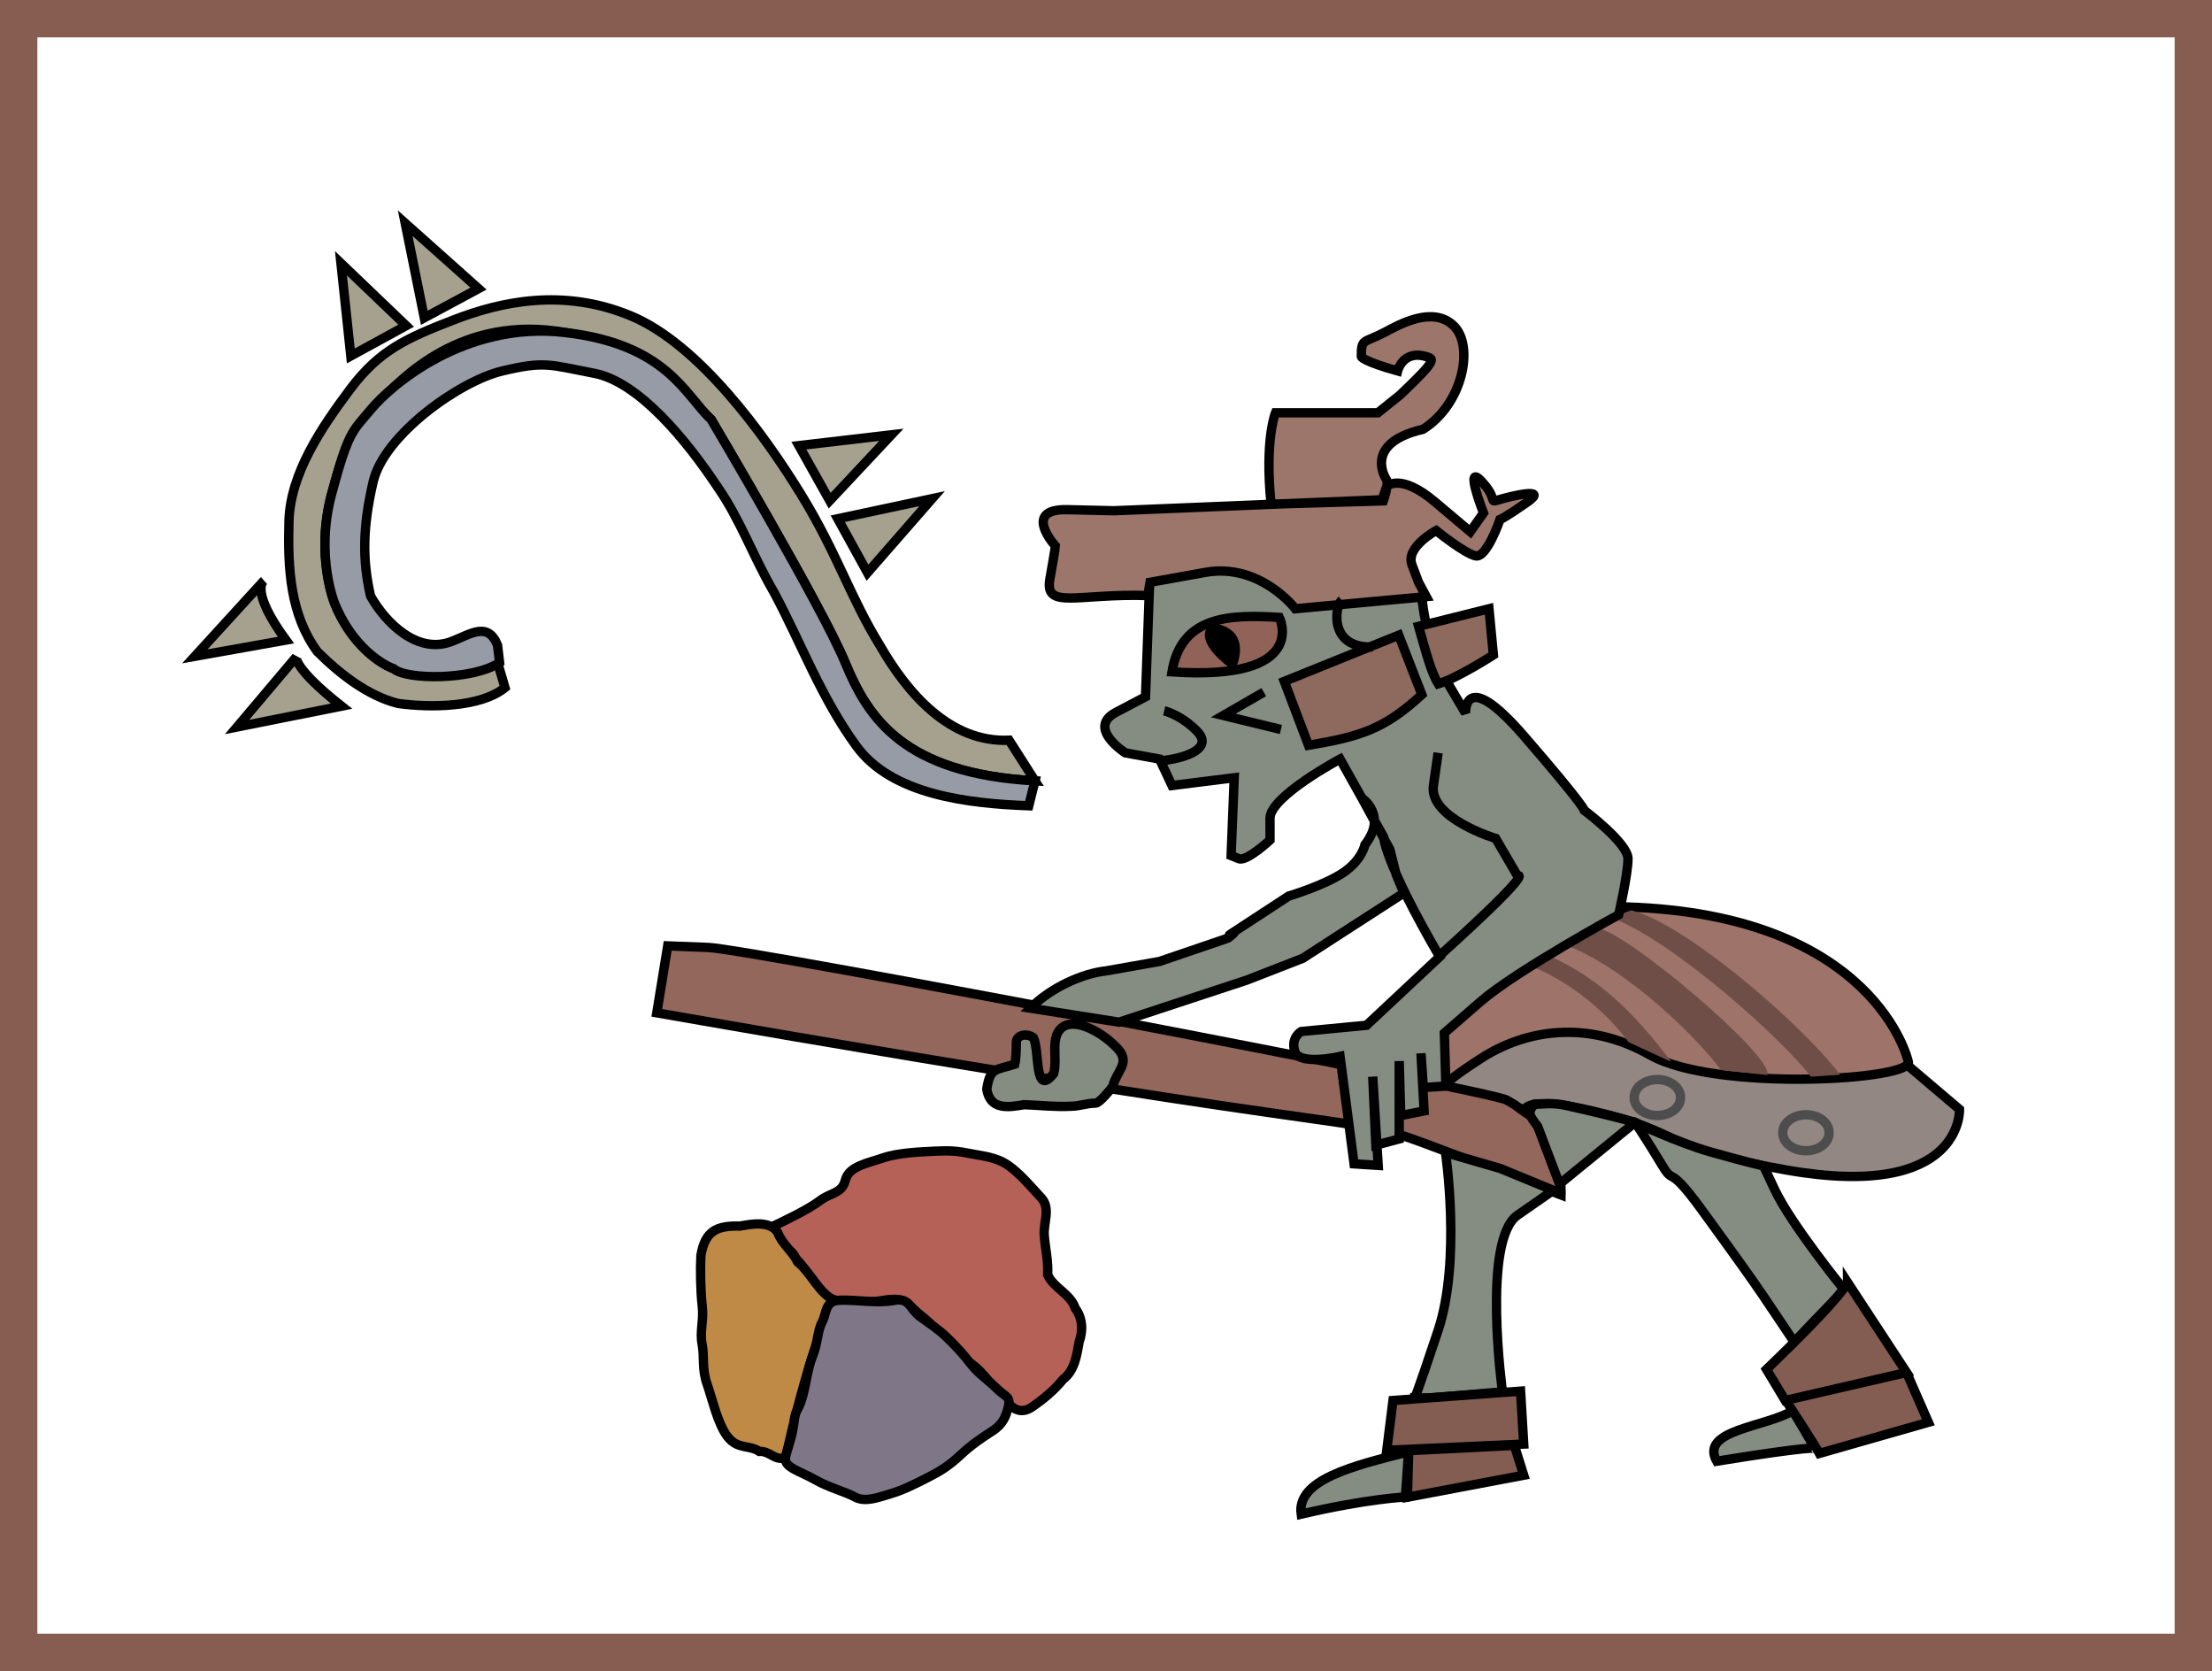
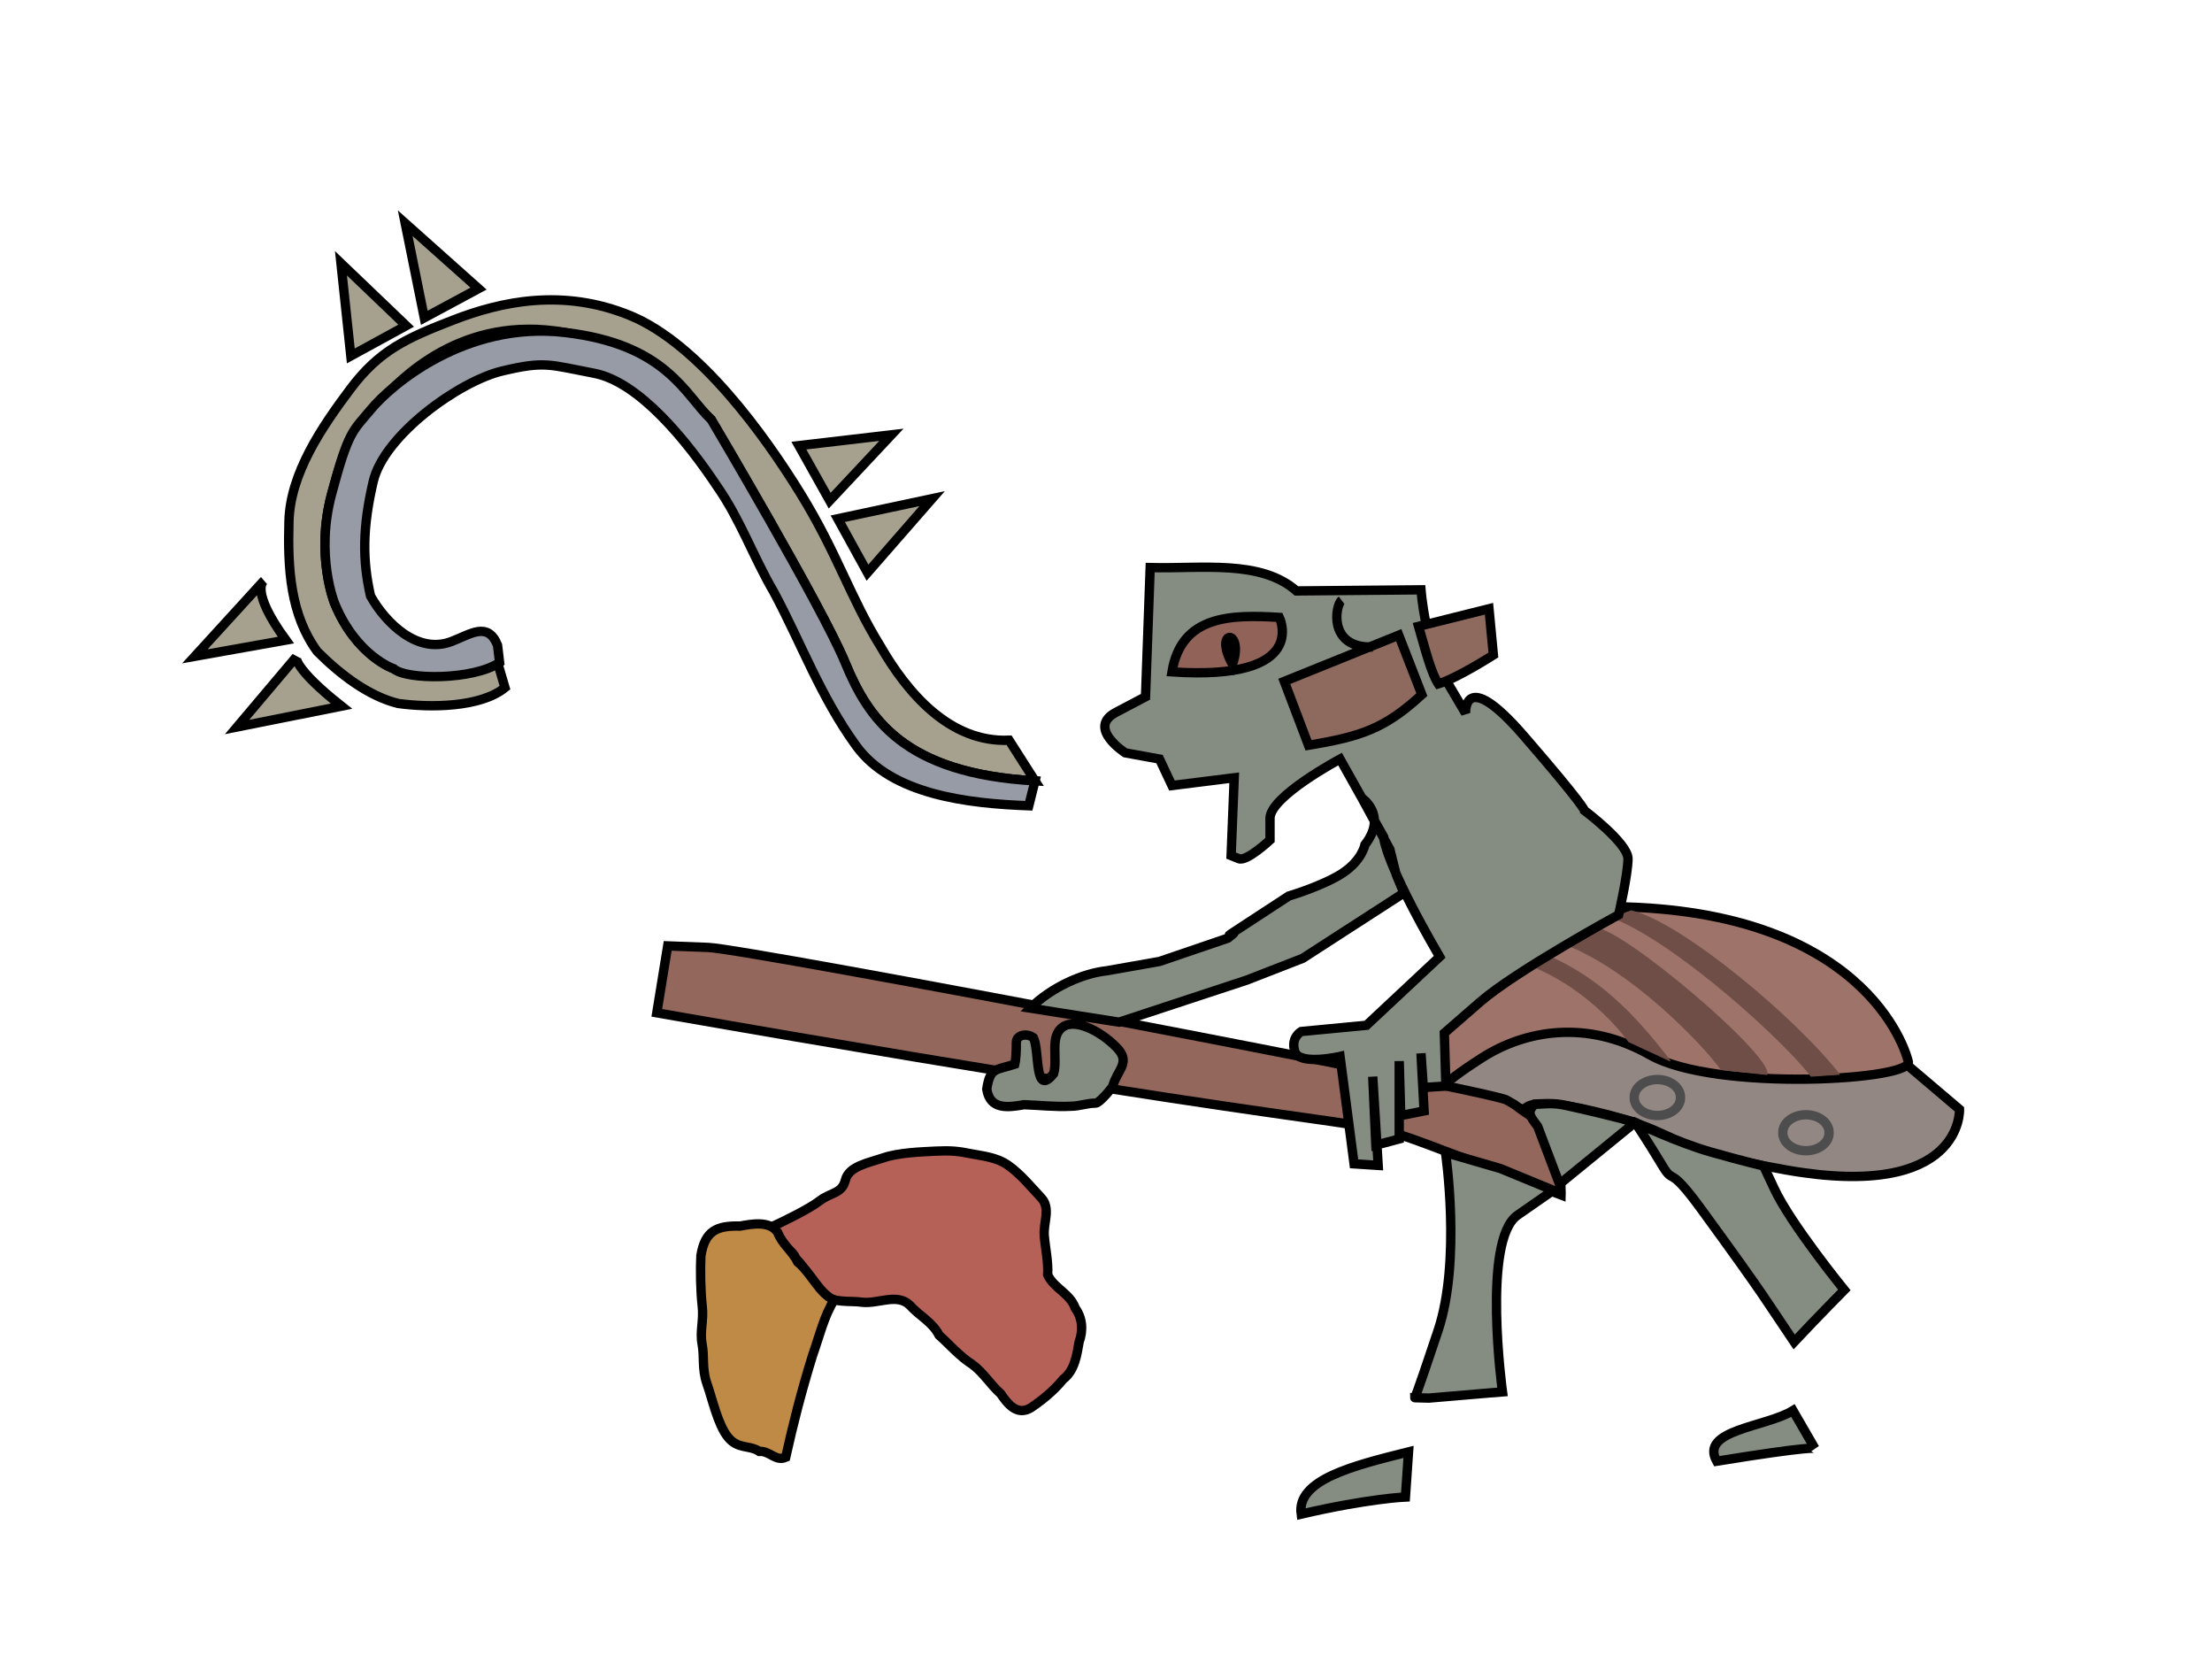
<svg xmlns="http://www.w3.org/2000/svg" xmlns:ns1="http://sodipodi.sourceforge.net/DTD/sodipodi-0.dtd" xmlns:ns2="http://www.inkscape.org/namespaces/inkscape" id="svg2316" ns1:version="0.32" ns2:version="0.45" width="236.874" height="178.891" version="1.0" ns1:docbase="C:\Documents and Settings\Administrator\My Documents\My Pictures\Wik - pics\Mesoamerica" ns1:docname="Teotihuacan Stick-ball players Tepantitla 1.svg" ns2:output_extension="org.inkscape.output.svg.inkscape" ns1:modified="true">
  <defs id="defs2319" />
  <ns1:namedview ns2:window-height="671" ns2:window-width="1024" ns2:pageshadow="2" ns2:pageopacity="0.0" guidetolerance="10.0" gridtolerance="10.0" objecttolerance="10.0" borderopacity="1.0" bordercolor="#666666" pagecolor="#ffffff" id="base" ns2:zoom="0.75000002" ns2:cx="293.6331" ns2:cy="152.62693" ns2:window-x="-4" ns2:window-y="-4" ns2:current-layer="svg2316" />
  <g id="g2205" transform="translate(-206.832,-11.739)" />
  <g id="g2276" transform="translate(-206.832,-11.739)">
    <path ns1:nodetypes="ccssccccc" id="path2254" d="M 361,128 C 369.167,130 370.083,130.583 370.083,130.583 C 370.083,130.583 370.099,128.977 377.333,130.667 C 387.809,133.113 383.959,134.514 398.167,137 C 417.118,140.316 416.667,130.5 416.667,130.5 L 411.167,125.833 L 377.333,122.167 L 364.167,121.5 L 361,128 z " style="fill:#928783;fill-opacity:1;fill-rule:evenodd;stroke:#000000;stroke-width:1px;stroke-linecap:butt;stroke-linejoin:miter;stroke-opacity:1" />
    <g id="g2271">
      <path style="fill:#9e736a;fill-opacity:1;fill-rule:evenodd;stroke:#000000;stroke-width:1px;stroke-linecap:butt;stroke-linejoin:miter;stroke-opacity:1" d="M 381,108.833 C 407.667,109.667 411.167,125.333 411.167,125.333 C 412.175,127.349 390.589,128.693 383.5,124.667 C 376.799,120.861 370.167,122 365.5,125 C 360.238,128.383 361.5,128.333 361.5,128.333 C 361.5,128.333 360,132.167 360.167,125.167 C 360.333,118.167 363.333,118.5 363.333,118.5 L 381,108.833 z " id="path2252" ns1:nodetypes="ccsscscc" />
      <g id="g2262">
        <path id="path2256" style="fill:#6f4e47;fill-opacity:1;fill-rule:evenodd;stroke:#6f4e47;stroke-width:0.1;stroke-linecap:butt;stroke-linejoin:miter;stroke-opacity:1" d="M 370.618,115.049 C 377.451,117.715 381.256,123.262 381.256,123.262 L 385.679,125.308 C 381.891,120.356 378.075,116.438 372.54,114.049 L 370.618,115.049 z M 374.634,112.904 C 381.468,115.57 389.034,123.301 391.155,126.248 L 396.049,126.768 C 396.588,124.705 380.453,111.054 377.663,111.107 L 374.634,112.904 z M 379.59,110.006 C 386.424,112.673 398.066,123.301 400.776,126.955 L 403.785,126.748 C 399.342,120.975 386.997,110.536 381.513,109.242 L 379.59,110.006 z " ns1:nodetypes="ccccccccccccccc" />
      </g>
    </g>
  </g>
  <path style="fill:#93675c;fill-opacity:1;fill-rule:evenodd;stroke:#000000;stroke-width:1px;stroke-linecap:butt;stroke-linejoin:miter;stroke-opacity:1" d="M 70.334,108.427 C 155.168,123.261 142.501,118.594 154.834,123.261 C 167.168,127.927 167.168,127.927 167.168,127.927 C 167.168,127.927 167.334,121.761 164.334,119.761 C 161.334,117.761 163.084,118.761 161.334,117.761 C 159.602,116.771 80.168,101.594 75.834,101.427 C 71.501,101.261 71.501,101.261 71.501,101.261 L 70.334,108.427 z " id="path2241" ns1:nodetypes="cscszscc" />
  <g id="g2228" transform="translate(-206.832,-11.739)">
    <g id="g2217">
      <g id="g2234">
        <path id="path2201" style="fill:#858d82;fill-opacity:1;fill-rule:evenodd;stroke:#000000;stroke-width:1px;stroke-linecap:butt;stroke-linejoin:miter;stroke-opacity:1" d="M 357.167,107.333 L 346.333,114.333 L 340.333,116.667 L 326.667,121.167 L 317.167,119.667 C 319.466,117.382 322.829,115.933 325.333,115.667 L 331,114.667 L 338.333,112.167 C 340.5,110.5 336.167,113.333 340.5,110.5 C 344.833,107.667 344.833,107.667 344.833,107.667 C 344.833,107.667 348.625,106.542 350.667,105.167 C 352.708,103.792 353,102.167 353,102.167 C 355.458,99.007 352.667,97.167 352.667,97.167 L 355.667,102.667 L 356.333,105.333 L 357.167,107.333 z M 361,114.167 C 355,103.833 355,101.333 355,101.333 L 350.333,93 C 350.333,93 342.833,97 342.833,99.333 C 342.833,101.667 342.833,101.667 342.833,101.667 C 342.833,101.667 340.333,104 339.5,103.667 C 338.667,103.333 338.667,103.333 338.667,103.333 L 339,95 L 332.333,95.833 L 331,93 L 327.333,92.333 C 327.333,92.333 323.167,89.667 326.333,88 C 329.5,86.333 329.5,86.333 329.5,86.333 L 330,72.5 C 335.6,72.641 341.827,71.632 345.667,75 L 359,74.882 C 359,74.882 359.443,80.764 361.609,84.431 C 363.776,88.098 363.776,88.098 363.776,88.098 C 363.776,88.098 363.5,83 370,90.5 C 376.5,98 376.5,98.5 376.5,98.5 C 376.5,98.5 381.167,102 381.167,103.667 C 381.167,105.333 380.167,109.667 380.167,109.667 C 380.167,109.667 369.167,115.667 365.333,119 C 361.5,122.333 361.5,122.333 361.5,122.333 L 361.667,128 L 359.25,128.167 L 359,124.5 L 359.333,130.667 L 356.833,131.167 L 356.667,125.333 L 356.667,133.667 L 354.167,134.333 L 353.833,127 L 354.417,136.5 L 351.833,136.333 L 350.333,124.833 C 350.333,124.833 346,125.833 345.5,124.333 C 345,122.833 346.167,122.167 346.167,122.167 L 353.167,121.5 L 361,114.167 z M 359.833,161.412 C 366.293,160.855 367.726,160.746 367.726,160.746 C 367.726,160.746 365.5,144.5 369.333,141.833 C 373.167,139.167 373.167,139.167 373.167,139.167 L 367.5,136.833 L 361.625,135.125 C 361.625,135.125 363.333,146.667 360.833,154.167 C 358.333,161.667 358.333,161.372 358.333,161.372 L 359.833,161.412 z M 346.167,173.833 C 353.333,172.167 357.333,172 357.333,172 L 357.667,167.167 C 351.659,168.664 345.666,170.166 346.167,173.833 z M 398.96,155.401 C 401.626,152.567 404.333,149.833 404.333,149.833 C 404.333,149.833 398.591,142.78 396.833,139 C 395.928,137.052 395.681,136.561 395.681,136.561 C 395.681,136.561 393.535,136.061 390.014,135.061 C 386.493,134.061 381.931,131.894 381.931,131.894 L 373.833,138.5 L 371.5,132.333 C 370.646,131.187 370.32,130.841 371.164,129.955 C 372.169,129.955 372.945,129.725 374.667,130.109 C 380.011,131.304 381.931,131.894 381.931,131.894 C 381.931,131.894 383.297,133.94 384.833,136.5 C 386.172,138.731 385.372,136.191 389,141.167 C 396.247,151.107 395.793,150.734 398.96,155.401 z M 390.667,168.167 C 400.943,166.5 401.179,166.795 401.179,166.795 L 398.835,162.746 C 395.954,164.526 388.788,164.8 390.667,168.167 z M 316.5,130 C 318.187,130.061 319.812,130.254 321.5,130.167 C 322.439,130.167 323.208,129.833 324.167,129.833 C 324.569,129.833 325.87,128.26 326,128 C 326.432,126.371 327.802,125.598 326.667,124.167 C 325.148,122.406 322.13,120.67 320.667,121.667 C 319.203,122.663 320.123,124.999 319.667,126.667 C 317.563,129.308 318.188,124.283 317.5,122.833 C 316.777,122.291 315.667,122.537 315.667,123.333 C 315.667,124.129 315.636,125.123 315.5,125.667 C 313.475,126.331 312.863,125.964 312.5,128.333 C 312.849,130.556 314.716,130.315 316.5,130 z " ns1:nodetypes="ccccccccsczscccccccscscccccsccccscscscscccccccccccccscccccscccsccccccccsczccccscsscccccccscczccsccc" />
      </g>
    </g>
  </g>
  <path style="fill:#916258;fill-opacity:1;fill-rule:evenodd;stroke:#000000;stroke-width:1px;stroke-linecap:butt;stroke-linejoin:miter;stroke-opacity:1" d="M 125.501,71.927 C 126.509,65.845 131.8,65.783 137.001,66.094 C 137.001,66.094 140.334,72.927 125.501,71.927 z " id="path2243" ns1:nodetypes="ccc" />
-   <path style="fill:#000000;fill-opacity:1;fill-rule:evenodd;stroke:#000000;stroke-width:1px;stroke-linecap:butt;stroke-linejoin:miter;stroke-opacity:1" d="M 131.981,71.123 C 128.314,68.289 129.834,67.261 129.834,67.261 C 129.834,67.261 133.314,67.289 131.981,71.123 z " id="path2245" ns1:nodetypes="ccc" />
+   <path style="fill:#000000;fill-opacity:1;fill-rule:evenodd;stroke:#000000;stroke-width:1px;stroke-linecap:butt;stroke-linejoin:miter;stroke-opacity:1" d="M 131.981,71.123 C 129.834,67.261 133.314,67.289 131.981,71.123 z " id="path2245" ns1:nodetypes="ccc" />
  <path style="fill:#8e6a5e;fill-opacity:1;fill-rule:evenodd;stroke:#000000;stroke-width:1px;stroke-linecap:butt;stroke-linejoin:miter;stroke-opacity:1" d="M 137.529,72.946 C 148.607,68.468 149.785,67.997 149.785,67.997 L 152.26,74.361 C 148.289,78.02 145.712,78.856 140.122,79.782 L 137.529,72.946 z M 151.907,67.054 C 152.713,69.851 153.255,72.011 154.022,73.211 C 156.042,72.61 159.921,70.118 159.921,70.118 L 159.449,65.168 L 151.907,67.054 z " id="path2247" ns1:nodetypes="cccccccccc" />
-   <path style="fill:none;fill-rule:evenodd;stroke:#000000;stroke-width:1px;stroke-linecap:butt;stroke-linejoin:miter;stroke-opacity:1" d="M 154.314,102.163 C 164.648,92.83 162.501,93.761 162.501,93.761 L 160.168,89.761 C 160.168,89.761 153.001,87.594 153.501,84.094 C 154.001,80.594 154.001,80.594 154.001,80.594 M 135.334,74.094 C 131.001,76.594 131.001,76.594 131.001,76.594 L 137.168,78.094 M 124.501,81.427 C 127.334,81.094 129.897,80.011 128.168,78.261 C 126.439,76.511 124.668,76.094 124.668,76.094" id="path2226" ns1:nodetypes="cccsccccczc" />
-   <path style="fill:#9c766b;fill-opacity:1;fill-rule:evenodd;stroke:#000000;stroke-width:1px;stroke-linecap:butt;stroke-linejoin:miter;stroke-opacity:1" d="M 122.915,63.754 C 115.373,63.518 111.837,65.286 112.427,61.986 C 113.016,58.686 113.016,58.451 113.016,58.451 C 113.016,58.451 109.362,54.444 114.312,54.562 C 119.262,54.679 119.262,54.679 119.262,54.679 L 148.018,53.501 L 148.489,52.087 C 148.489,52.087 149.903,50.555 153.674,53.737 C 157.446,56.919 157.446,56.919 157.446,56.919 L 158.86,54.915 C 158.86,54.915 156.739,49.494 158.624,51.497 C 160.51,53.501 159.331,53.854 160.51,53.501 C 161.688,53.147 165.931,52.087 163.574,53.737 C 161.217,55.387 160.628,55.622 160.628,55.622 C 160.628,55.622 159.213,59.747 158.035,59.511 C 156.856,59.276 153.792,56.801 153.792,56.801 C 153.792,56.801 150.492,58.569 151.2,60.454 C 151.907,62.34 151.907,62.34 151.907,62.34 L 152.732,63.872 L 138.707,65.168 C 138.707,65.168 134.936,60.218 129.044,61.279 C 123.151,62.34 123.151,62.34 123.151,62.34 L 122.915,63.754 z M 148.135,53.619 L 136.115,53.972 C 135.407,47.019 136.586,44.191 136.586,44.191 L 147.546,44.191 L 149.903,42.305 C 152.614,39.712 153.758,38.557 153.085,38.298 C 150.272,37.215 149.667,39.712 149.667,39.712 C 145.896,38.652 145.778,38.18 145.778,38.18 C 145.778,36.177 145.99,36.777 148.253,35.588 C 149.749,34.801 153.405,32.675 155.678,34.88 C 157.893,37.029 156.658,43.295 152.378,45.958 C 145.778,47.491 148.489,51.38 148.489,51.38 C 148.725,51.969 148.135,53.619 148.135,53.619 z " id="path2249" ns1:nodetypes="cscscccsccssscscscccscccccccsccszccc" />
  <path ns1:type="arc" style="opacity:1;fill:none;fill-opacity:1;fill-rule:evenodd;stroke:#4d4d4d;stroke-width:1;stroke-opacity:1" id="path2284" ns1:cx="384.31253" ns1:cy="129.2334" ns1:rx="2.4748738" ns1:ry="1.8856181" d="M 386.787 129.233 A 2.475 1.886 0 1 1  381.838,129.233 A 2.475 1.886 0 1 1  386.787 129.233 z" transform="translate(-206.832,-11.739)" />
  <path ns1:type="arc" style="opacity:1;fill:none;fill-opacity:1;fill-rule:evenodd;stroke:#4d4d4d;stroke-width:1;stroke-opacity:1" id="path2286" ns1:cx="384.31253" ns1:cy="129.2334" ns1:rx="2.4748738" ns1:ry="1.8856181" d="M 386.787 129.233 A 2.475 1.886 0 1 1  381.838,129.233 A 2.475 1.886 0 1 1  386.787 129.233 z" transform="translate(-190.922,-7.968)" />
-   <path style="fill:#835d52;fill-opacity:1;fill-rule:evenodd;stroke:#000000;stroke-width:1px;stroke-linecap:butt;stroke-linejoin:miter;stroke-opacity:1" d="M 148.501,155.261 C 163.168,154.594 163.168,154.594 163.168,154.594 L 162.834,148.927 L 149.168,149.927 L 148.501,155.261 z M 189.168,146.594 C 197.834,138.261 197.834,137.261 197.834,137.261 L 204.168,146.927 L 191.168,149.927 L 189.168,146.594 z M 191.207,149.868 C 194.363,154.71 194.834,155.594 194.834,155.594 L 206.501,152.261 L 204.286,147.202 M 150.717,160.281 L 163.168,157.927 L 162.168,154.732 L 150.855,155.301 L 150.717,160.281 z " id="path2288" ns1:nodetypes="ccccccccccccccccccc" />
  <path style="fill:#b56158;fill-opacity:1;fill-rule:evenodd;stroke:#000000;stroke-width:1px;stroke-linecap:butt;stroke-linejoin:miter;stroke-opacity:1" d="M 87.806,128.531 C 88.95,127.65 90.16,127.81 90.527,126.33 C 90.894,124.85 92.949,124.51 94.587,123.951 C 96.225,123.392 98.65,123.31 100.226,123.232 C 101.801,123.154 102.631,123.239 103.941,123.504 C 105.252,123.77 106.674,123.854 107.971,124.759 C 109.268,125.664 110.459,127.116 111.505,128.235 C 112.551,129.354 111.711,130.9 111.825,132.275 C 111.938,133.65 112.272,135.045 112.191,136.468 C 112.814,137.894 114.609,138.467 115.14,140.041 C 115.92,141.095 116.003,142.428 115.565,143.637 C 115.307,145.084 115.097,146.699 113.845,147.662 C 112.859,148.871 111.678,149.841 110.39,150.71 C 108.917,151.598 107.909,150.308 107.159,149.203 C 106.062,148.236 105.311,146.93 104.11,146.06 C 102.774,145.207 101.738,143.995 100.56,142.937 C 99.834,141.509 98.459,140.889 97.443,139.744 C 96.076,138.395 94.045,139.612 92.323,139.408 C 90.964,139.208 89.213,139.574 88.062,138.478 C 86.962,137.261 86.374,135.879 85.203,134.7 C 84.752,133.335 81.942,132.88 82.638,131.34 C 84.045,130.691 86.662,129.412 87.806,128.531 z " id="path2290" ns1:nodetypes="czzzzzzzcccccccccccccz" />
  <path style="fill:#bf8a45;fill-opacity:1;fill-rule:evenodd;stroke:#000000;stroke-width:1px;stroke-linecap:butt;stroke-linejoin:miter;stroke-opacity:1" d="M 79.244,131.258 C 80.337,131.066 82.434,130.61 83.282,131.943 C 83.738,133.168 84.849,133.928 85.419,135.097 C 86.987,136.431 87.663,138.405 89.32,139.179 C 88.251,140.867 87.745,143.044 87.024,145.069 C 85.807,148.993 84.933,152.447 84.136,156.013 C 83.033,156.476 82.456,155.308 81.307,155.377 C 80.242,154.659 79.033,155.191 77.949,153.848 C 76.864,152.505 76.283,149.769 75.711,148.152 C 75.14,146.535 75.45,145.262 75.186,143.893 C 74.921,142.523 75.38,141.377 75.198,139.8 C 75.016,138.224 74.979,135.835 75.057,134.419 C 75.494,131.737 76.788,131.192 79.244,131.258 z " id="path2292" ns1:nodetypes="ccccccczzzzcc" />
-   <path style="fill:#7f7688;fill-opacity:1;fill-rule:evenodd;stroke:#000000;stroke-width:1px;stroke-linecap:butt;stroke-linejoin:miter;stroke-opacity:1" d="M 84.111,156.048 C 83.91,157.087 85.747,157.53 87.266,158.398 C 88.785,159.267 90.479,159.678 91.564,160.264 C 92.648,160.849 93.974,160.327 95.36,159.914 C 96.728,159.505 97.746,158.982 99.215,158.245 C 100.614,157.544 101.589,156.949 102.821,155.796 C 104.082,154.616 105.206,153.885 106.287,153.186 C 107.369,152.488 107.729,151.66 107.985,150.574 C 108.242,149.488 107.708,149.602 106.709,148.619 C 105.74,147.664 104.77,147.065 103.991,146.054 C 103.212,145.042 102.448,144.187 101.41,143.19 C 100.404,142.222 99.603,141.745 98.52,140.946 C 97.399,140.12 97.438,138.881 95.726,139.216 C 94.013,139.55 91.625,139.134 89.954,139.191 C 88.284,139.249 88.558,140.562 88.037,141.533 C 87.515,142.504 87.582,143.812 87.026,145.148 C 86.471,146.483 86.318,148.317 85.859,149.785 C 85.406,151.237 85.218,150.69 85.008,152.365 C 84.798,154.033 84.313,155.01 84.111,156.048 z " id="path2294" ns1:nodetypes="czzzzzzzzzzzzzzzzzz" />
  <path style="fill:#a6a18e;fill-opacity:1;fill-rule:evenodd;stroke:#000000;stroke-width:1px;stroke-linecap:butt;stroke-linejoin:miter;stroke-opacity:1" d="M 53.148,70.456 L 54.075,73.617 C 51.447,75.747 46.072,75.781 42.631,75.308 C 39.435,74.512 36.414,72.184 33.969,69.74 C 31.082,65.776 30.8,60.892 30.944,55.785 C 31.089,50.677 34.437,45.749 37.529,41.628 C 40.62,37.507 43.525,36.208 48.54,34.262 C 53.555,32.316 60.271,30.79 67.556,33.816 C 74.841,36.842 81.831,46.512 85.742,52.865 C 89.652,59.218 91.051,63.97 94.242,69.118 C 97.13,74.14 101.685,79.522 108.058,79.245 L 110.834,83.594 C 96.781,82.807 92.966,76.901 90.501,70.927 C 88.036,64.954 76.168,44.927 76.168,44.927 C 73.001,42.094 71.4,37.531 60.501,35.594 C 49.441,33.628 42.929,40.543 40.579,43.082 C 38.287,45.557 37.334,46.052 35.501,52.927 C 33.751,59.492 35.834,64.594 35.834,64.594 C 38.168,70.261 42.168,71.594 42.168,71.594 C 43.501,72.799 52.187,67.183 53.148,70.456 z M 85.548,47.706 C 88.848,53.599 88.848,53.599 88.848,53.599 L 95.456,46.548 L 85.548,47.706 z M 89.713,55.533 C 92.895,61.308 92.895,61.308 92.895,61.308 L 99.816,53.383 L 89.713,55.533 z " id="path3203" ns1:nodetypes="cccczzzzzccczczzzcczcccccccc" />
  <path ns1:nodetypes="cccczzzczcczcczzzccc" id="path3206" d="M 53.279,69.066 L 53.501,70.927 C 50.668,72.827 43.501,72.799 42.168,71.594 C 42.168,71.594 38.168,70.261 35.834,64.594 C 35.834,64.594 33.751,59.492 35.501,52.927 C 37.334,46.052 37.755,46.195 39.754,43.789 C 41.809,41.314 49.767,34.343 60.501,35.594 C 71.4,36.864 73.334,42.261 76.168,44.927 C 76.168,44.927 88.036,64.954 90.501,70.927 C 92.966,76.901 96.781,82.807 110.834,83.594 L 110.168,86.261 C 103.695,86.024 95.513,85.103 91.702,79.867 C 87.89,74.63 85.817,68.886 82.876,63.396 C 80.712,59.712 79.306,55.681 76.865,52.169 C 73.545,47.163 68.42,40.875 63.622,39.96 C 58.824,39.045 58.357,38.626 53.77,39.719 C 49.183,40.812 41.129,46.567 39.966,51.55 C 38.803,56.532 38.817,60.014 39.678,63.8 C 41.303,66.701 44.739,70.093 48.384,68.66 C 50.386,67.897 52.229,66.498 53.279,69.066 z " style="fill:#979ba6;fill-opacity:1;fill-rule:evenodd;stroke:#000000;stroke-width:1px;stroke-linecap:butt;stroke-linejoin:miter;stroke-opacity:1" />
  <path style="fill:none;fill-rule:evenodd;stroke:#000000;stroke-width:1px;stroke-linecap:butt;stroke-linejoin:miter;stroke-opacity:1" d="M 143.668,64.261 C 143.001,64.761 142.168,69.427 147.001,69.261" id="path2324" ns1:nodetypes="cs" />
  <path ns1:nodetypes="cccccccc" id="path2255" d="M 37.567,38.104 C 43.493,34.866 43.493,34.866 43.493,34.866 L 36.511,28.185 L 37.567,38.104 z M 45.436,34.02 C 51.244,30.898 51.244,30.898 51.244,30.898 L 43.391,23.895 L 45.436,34.02 z " style="fill:#a6a18e;fill-opacity:1;fill-rule:evenodd;stroke:#000000;stroke-width:1px;stroke-linecap:butt;stroke-linejoin:miter;stroke-opacity:1" />
  <path ns1:nodetypes="cccccccc" id="path2257" d="M 36.568,75.596 C 31.385,71.5 31.718,70.333 31.718,70.333 L 25.385,77.827 L 36.568,75.596 z M 30.616,68.523 C 26.732,63.196 28.232,62.196 28.232,62.196 L 20.865,70.263 L 30.616,68.523 z " style="fill:#a6a18e;fill-opacity:1;fill-rule:evenodd;stroke:#000000;stroke-width:1px;stroke-linecap:butt;stroke-linejoin:miter;stroke-opacity:1" ns2:transform-center-y="3.0564697" ns2:transform-center-x="0.70971" />
-   <rect style="opacity:1;fill:none;fill-opacity:1;fill-rule:evenodd;stroke:#865d50;stroke-width:4;stroke-opacity:1" id="rect2259" width="232.874" height="174.891" x="2" y="2" />
</svg>